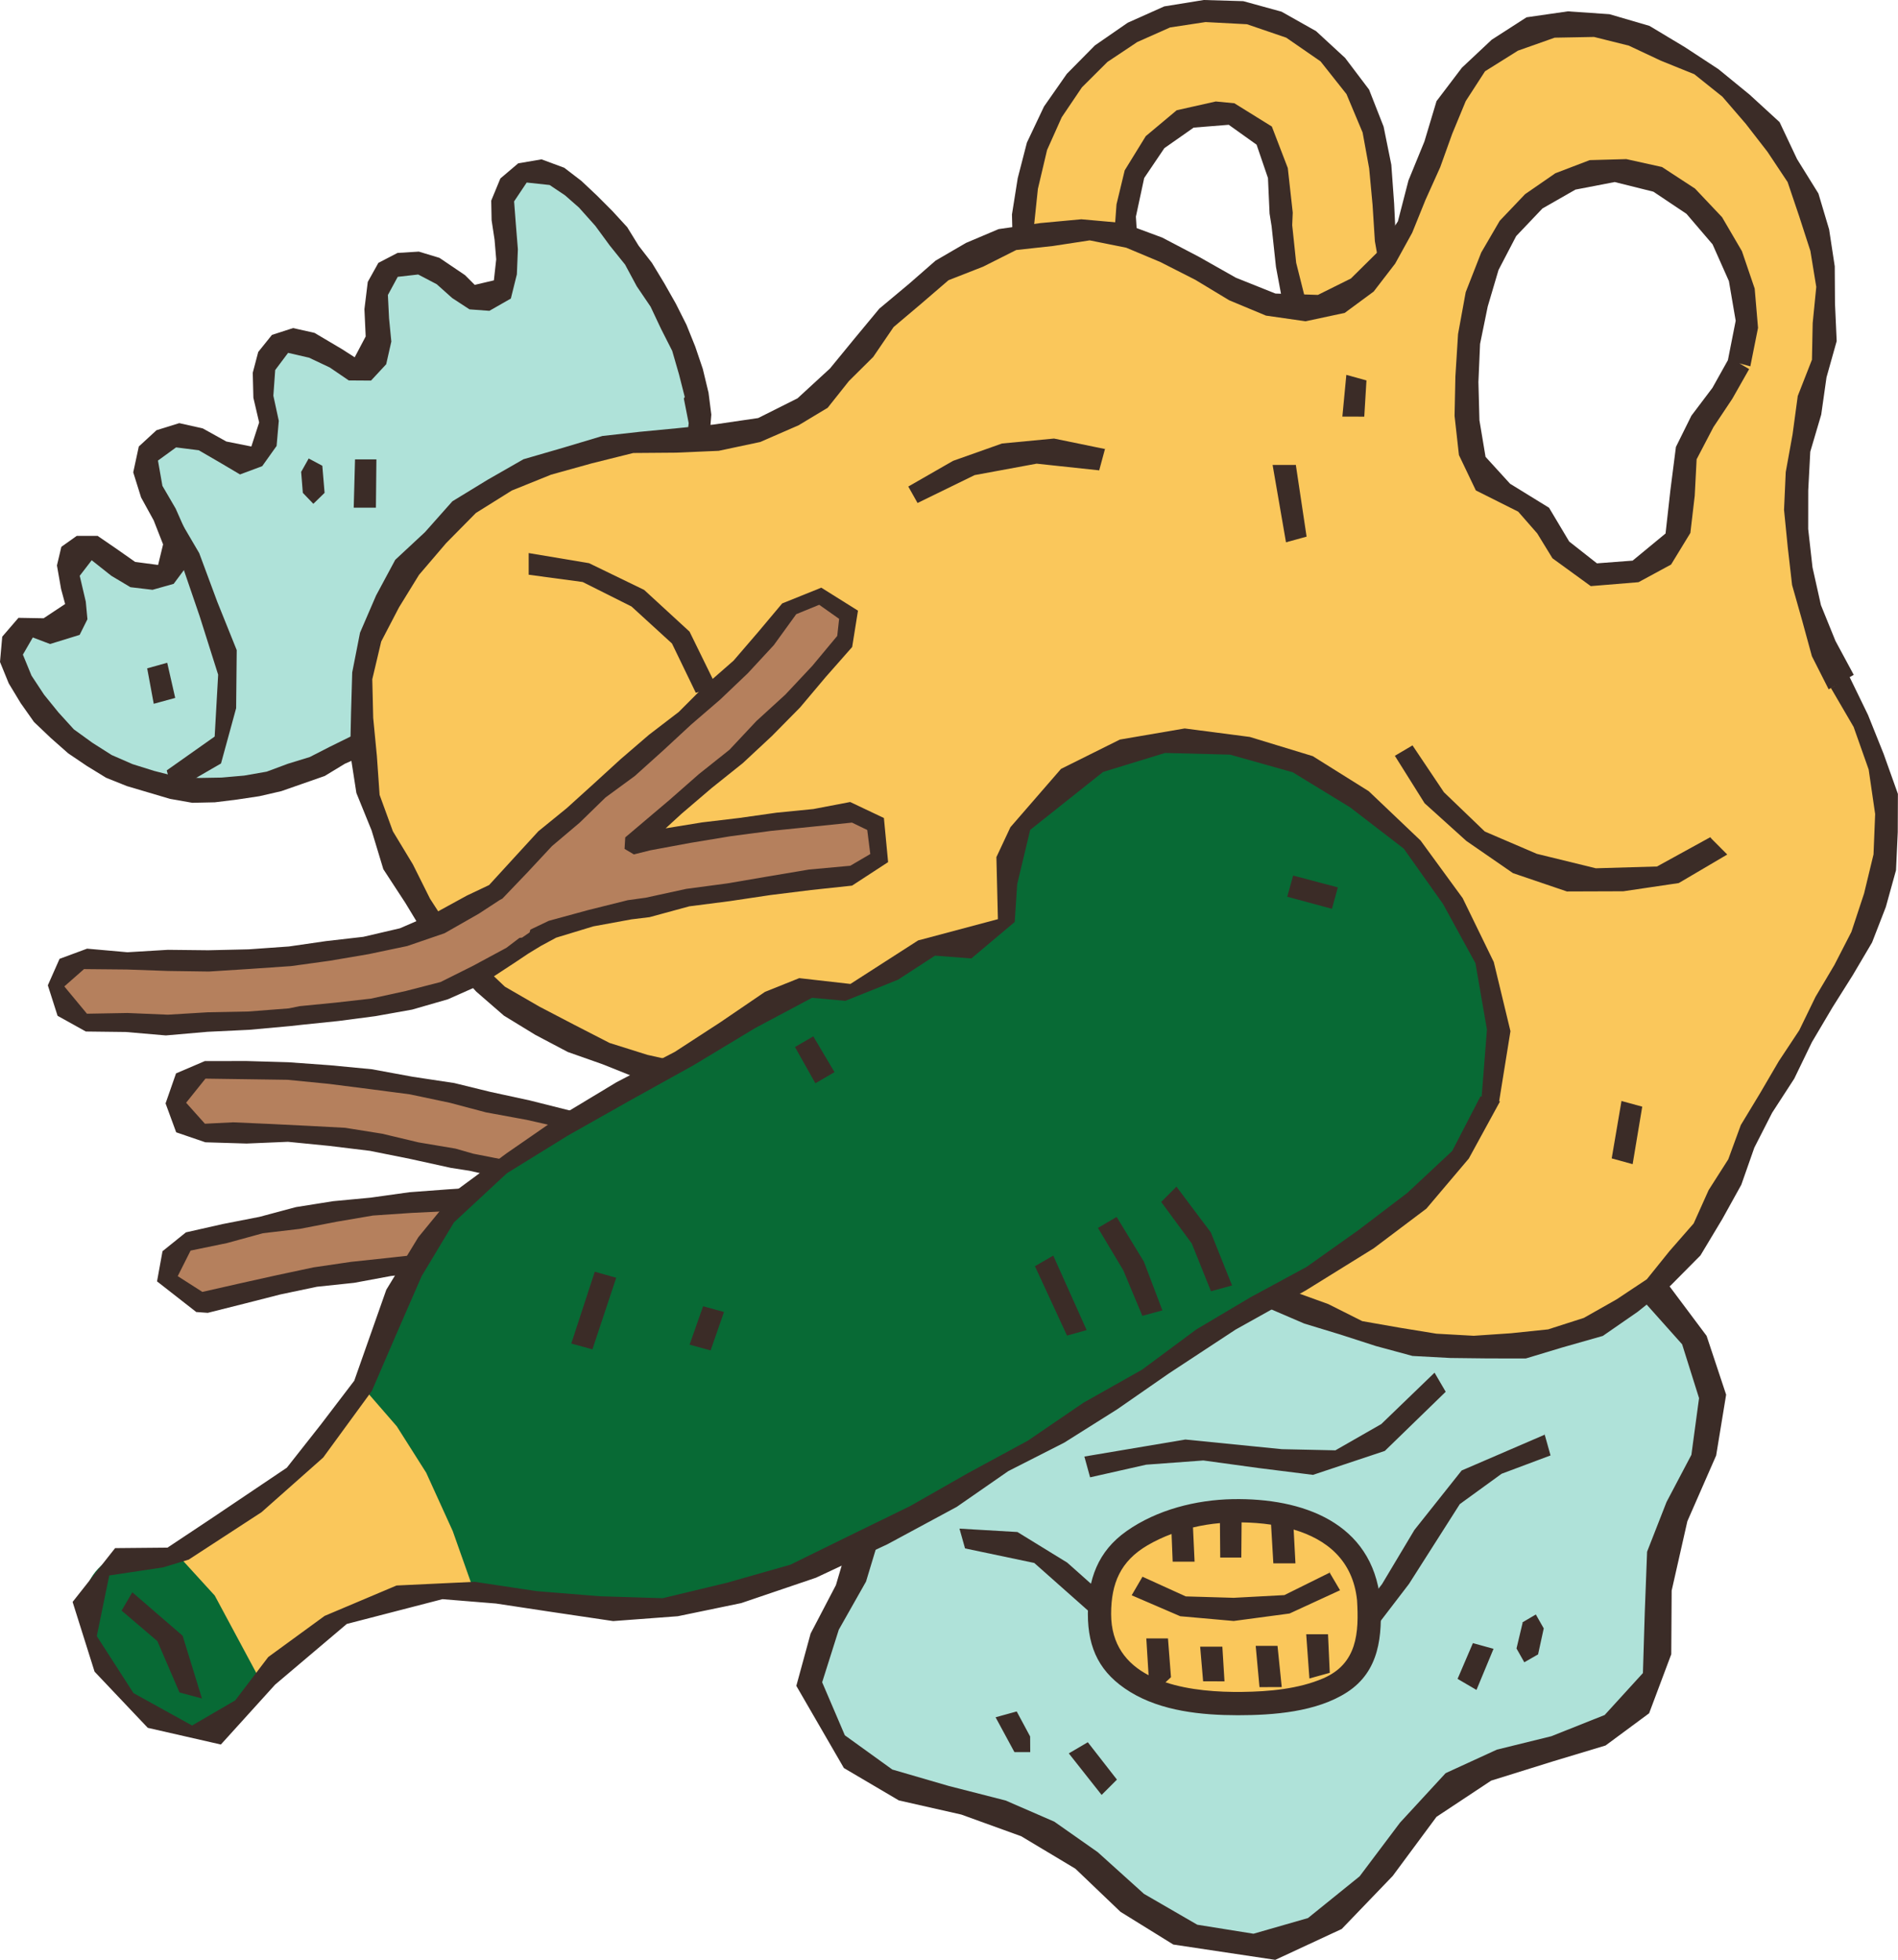
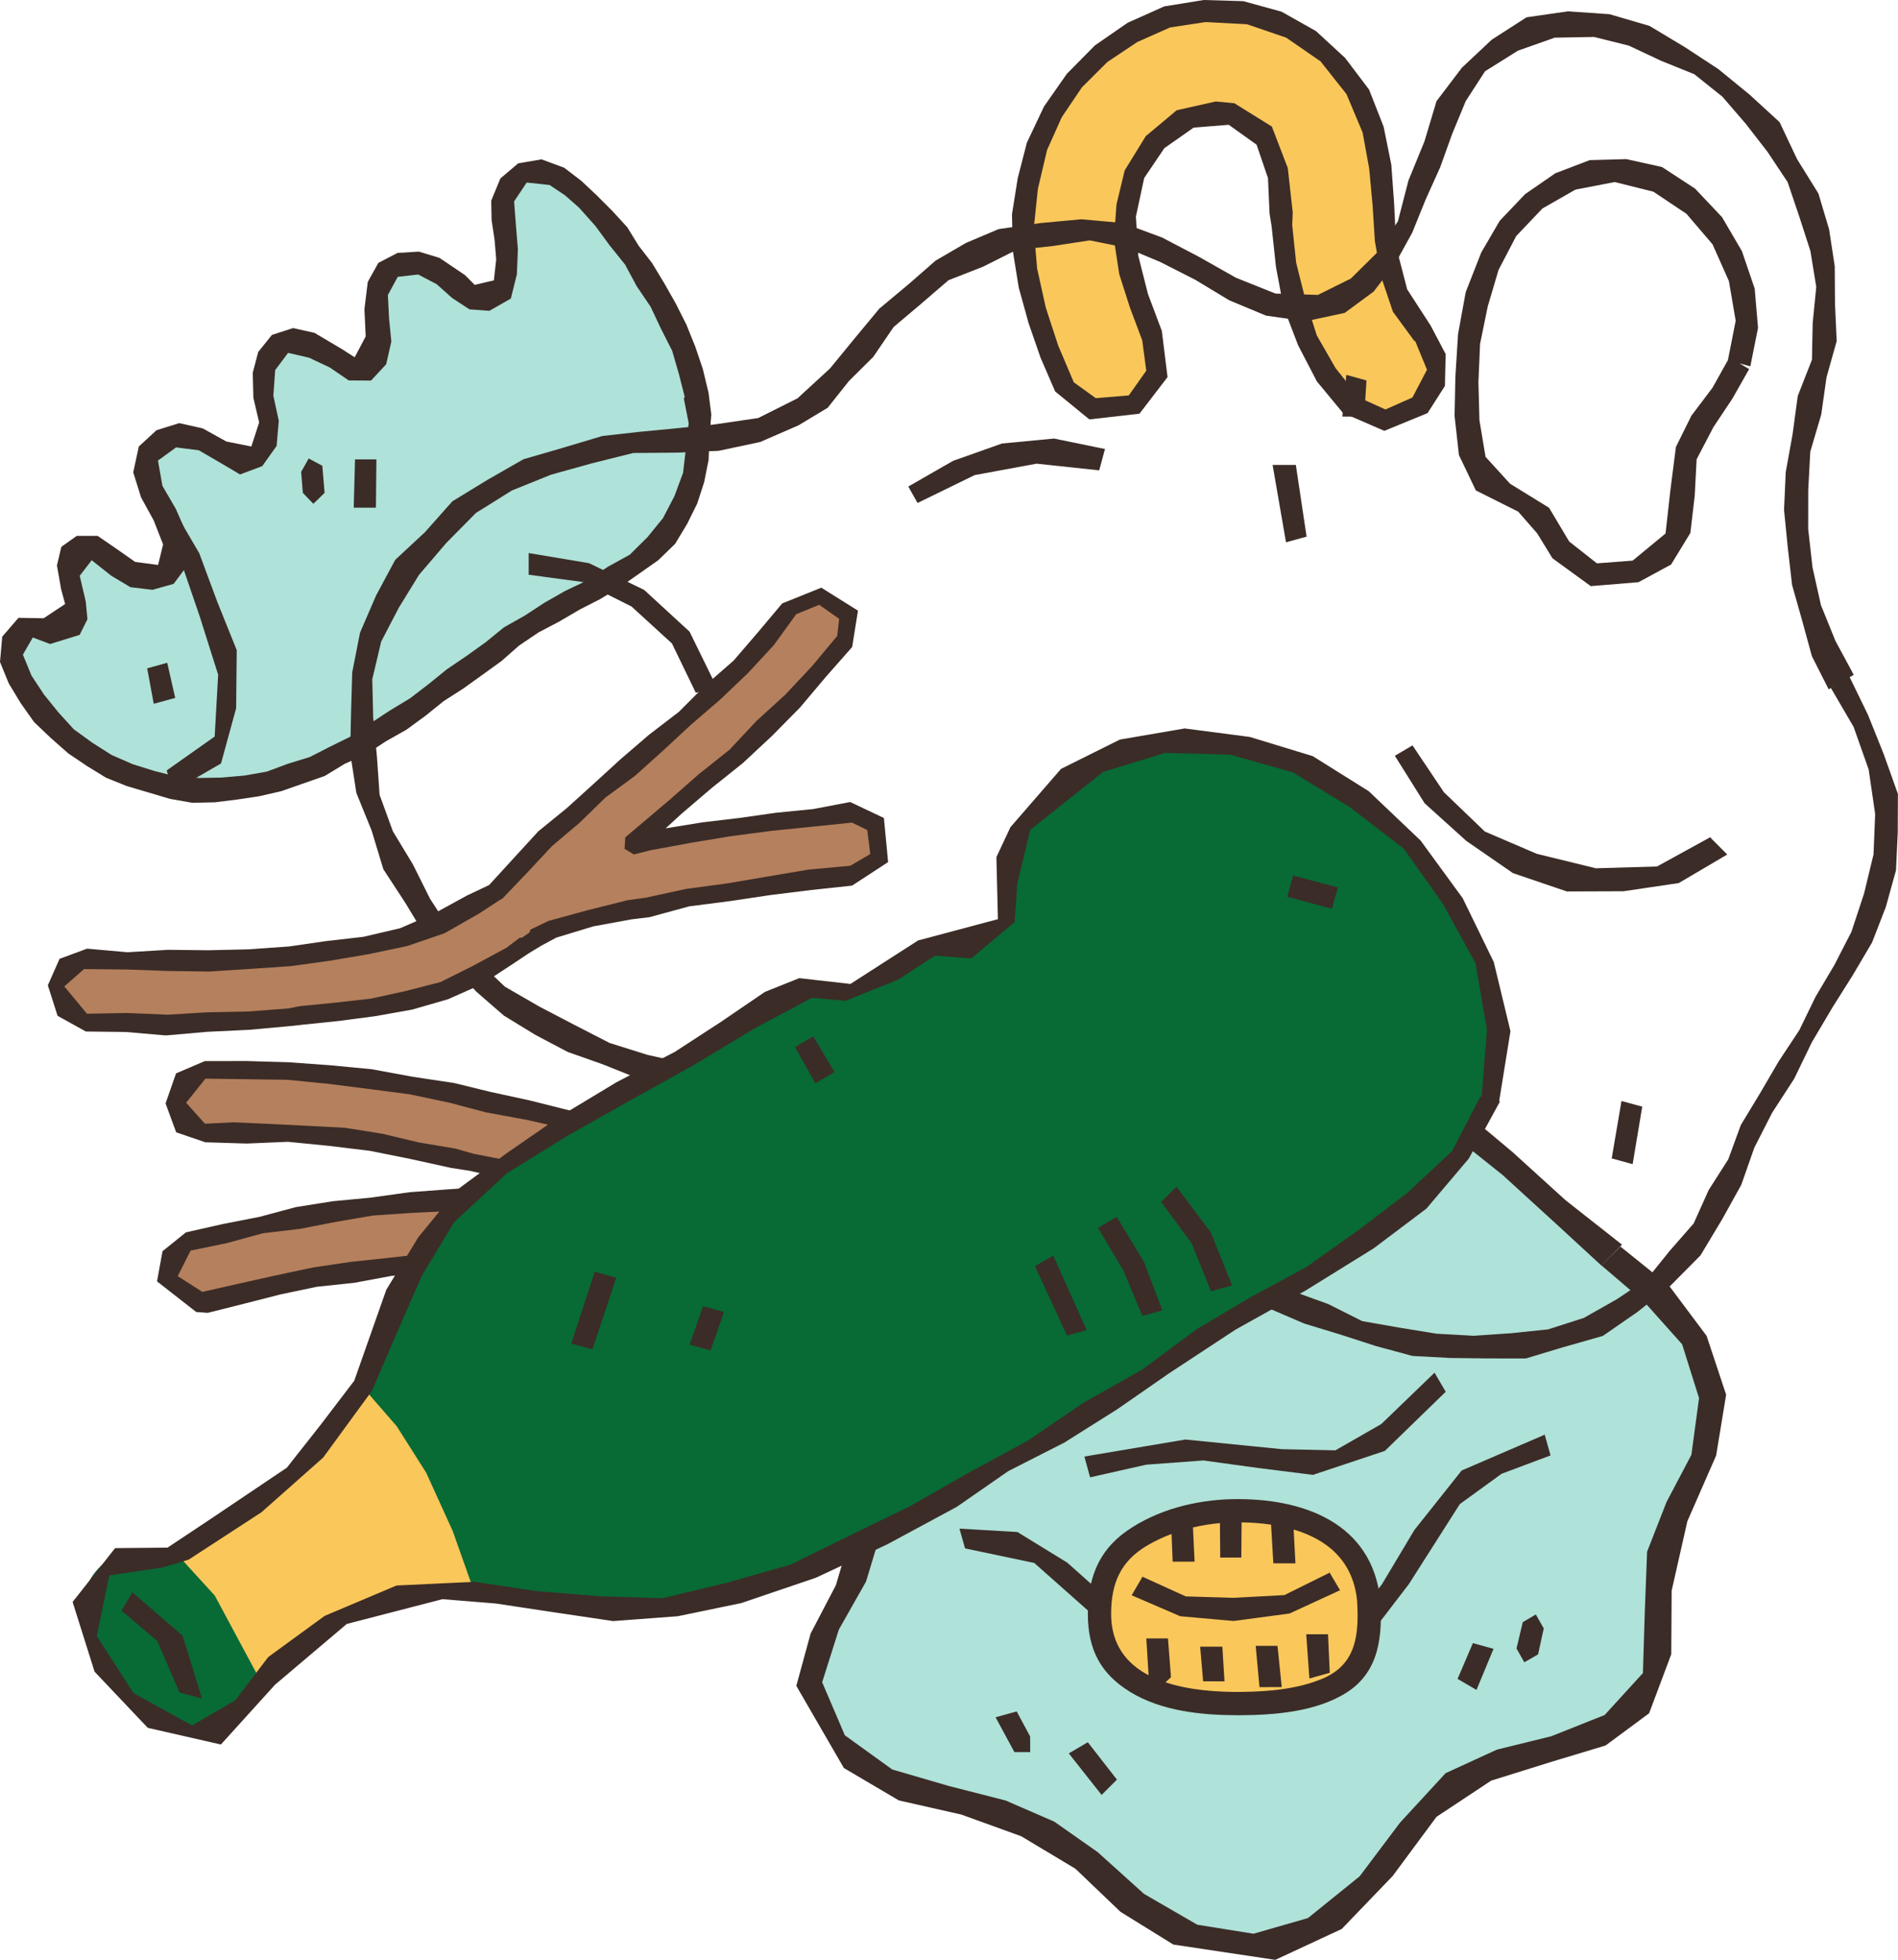
<svg xmlns="http://www.w3.org/2000/svg" height="404.3" preserveAspectRatio="xMidYMid meet" version="1.0" viewBox="0.0 0.0 391.6 404.3" width="391.6" zoomAndPan="magnify">
  <g id="change1_1">
    <path d="M143.68,81.52c1.82,10.11,0.05,21.23-6.55,29.1c-5.91,7.05-14.8,10.7-22.8,15.24 c-11.89,6.76-22.25,15.86-33.6,23.49c-11.35,7.63-24.27,13.92-37.94,13.88c-16.07-0.05-31.74-9.65-39.09-23.93 c-0.94-1.82-1.77-3.81-1.59-5.85s1.65-4.11,3.69-4.28c2.32-0.2,4.41,1.96,6.7,1.59c2.41-0.39,3.51-3.37,3.2-5.79 c-0.31-2.42-1.52-4.67-1.75-7.11c-0.23-2.43,1.11-5.37,3.55-5.51c1.22-0.07,2.34,0.57,3.39,1.2c3.94,2.35,7.88,4.7,11.81,7.05 l0.82-0.51c2.43-3.85,1.8-11.54-0.4-15.53c-2.19-3.99-4.13-9.29-1.16-12.74c3.25-3.78,9.55-1.93,13.4,1.23 c1.02,0.84,2.04,1.78,3.31,2.14c3.07,0.86,6.04-2.17,6.61-5.3c0.57-3.13-0.42-6.3-0.87-9.46c-0.45-3.15-0.14-6.8,2.31-8.83 c2.2-1.83,5.51-1.71,8.14-0.59s4.8,3.08,7.09,4.8c0.62,0.47,1.3,0.94,2.07,1.03c1.65,0.19,2.97-1.39,3.52-2.95 c1.06-3.07,0.39-6.43,0.17-9.68c-0.22-3.24,0.23-6.93,2.8-8.93c2.38-1.86,5.88-1.59,8.58-0.26c2.71,1.33,4.86,3.55,7.12,5.55 c0.69,0.61,1.42,1.22,2.3,1.48c2.49,0.74,4.92-1.6,5.7-4.08c1.31-4.17-0.26-8.63-0.58-12.98s1.66-9.74,6-10.17 c2.14-0.21,4.19,0.9,5.96,2.12c6.29,4.33,11.13,10.44,15.43,16.75C136.83,62.17,141.86,71.42,143.68,81.52z M342.16,323.87 c1.51-12.15,11.75-22.28,11.69-34.53c-0.06-12.85-11.18-22.55-21.34-30.42l-76.6-66.64c-10.69,18.17-21.71,36.73-37.94,50.19 c-10.06,8.34-22.07,14.68-29.88,25.16c-4.98,6.68-7.97,14.83-8.49,23.15c-0.58,9.32,1.83,18.92-0.77,27.89 c-3,10.37-12.46,19.02-11.64,29.78c0.8,10.44,11.1,17.56,21.08,20.71s20.9,4.06,29.75,9.66c7.05,4.46,12.11,11.51,18.89,16.38 c10.48,7.53,25.54,8.96,36.38,1.97c11.8-7.61,16.83-23.08,28.87-30.3c6.36-3.82,13.95-4.86,21.07-6.95 c7.12-2.09,14.48-5.83,17.46-12.62C343.87,340.08,341.19,331.69,342.16,323.87z" fill="#AFE2D9" />
  </g>
  <g id="change2_1">
    <path d="M356.14,287.68l-2.06,12.55l-5.94,13.56l-3.24,14.31l-0.08,13.12l-4.57,12.18l-8.98,6.64l-10.68,3.22 l-12.93,4.03l-11.28,7.47l-9.03,12.19l-10.52,10.94l-13.71,6.37l-21.04-3.16l-10.9-6.75l-9.29-8.88l-11.17-6.7l-12.38-4.48 l-12.89-2.92l-11.34-6.68l-9.81-16.95l2.95-10.79l5.22-9.99l4.33-14.69l-0.27-13.97l1.44-13.11l3.85-12.54l7.26-10.95l9.91-8.66 l10.78-7.51l9.98-8.51l10.18-10.12l8.35-11.69l7.86-12.01l7.52-12.23l4.12-0.57l9.64,8.45l11.18,9.67l10.98,9.91l11.15,9.71 l11.34,9.5l10.95,9.94l11.63,9.15l-4.25,4.31l-9.43-8.68l-10.92-9.97l-11.56-9.24l-11.08-9.79l-11.14-9.73l-11.24-9.6l-8.37-7.72 l-5.84,9.29l-7.68,11.77l-7.79,11.74l-9.86,10.06l-10.26,8.97l-11.19,7.78l-10.29,8.95l-8,11.08L183,288.43l-0.08,12.76L182.38,314 l-3.7,12.23l-5.62,9.93L169.63,347l4.68,10.94l9.79,7.06l11.65,3.39l11.73,3l10.04,4.36l8.96,6.29l9.55,8.61l10.99,6.36l11.6,1.86 l11.24-3.23l10.66-8.61l8.33-11.07l9.41-10.21l10.57-4.85l11.25-2.77l11-4.38l7.89-8.65l0.38-12.48l0.48-12.55l4.01-10.25l5.13-9.73 l1.58-11.7l-3.49-11.1l-7.74-8.67l-8.89-7.59l3.89-3.91l10.06,8.1l7.73,10.33L356.14,287.68z M318.62,295.54l0.11,0.38l0.02-0.01 L318.62,295.54z M209.92,316.01l-11.96-0.7l1.15,4.08l14.28,3l11.08,9.82l10.65,10.35l15.4,7.35l16.97-1.61l13.43-8.81l9.78-12.77 l10.49-16.47l8.63-6.26l10.09-3.78l-1.2-4.28l-17.14,7.39l-9.75,12.27l-6.68,11.17L277.2,337l-10.9,6.96l-20.86-0.08l-16.22-13.53 l-9.03-8.03L209.92,316.01z M248.28,301.25l11.3,1.55l11.32,1.42l14.82-4.94l12.56-12.2l-2.28-3.9l-0.02-0.04l-10.99,10.6 l-9.47,5.42l-11.04-0.24l-19.91-1.99l-20.84,3.51l1.18,4.29l11.57-2.61L248.28,301.25z M146.17,80.88l0.59,4.64l-0.38,4.69 l-0.18,4.66l-0.91,4.57l-1.44,4.43l-2.07,4.18l-2.49,4.13l-3.46,3.36l-3.93,2.77l-3.93,2.74l-4.1,2.5l-4.27,2.19l-4.17,2.44 l-4.3,2.26l-4.02,2.71l-3.65,3.21l-3.92,2.83L95.62,142l-4.08,2.62l-3.78,3.04l-3.91,2.86l-4.23,2.38l-4.04,2.67l-4.43,1.97 l-4.15,2.52l-4.58,1.6l-4.38,1.53l-4.52,1.04l-4.58,0.69l-4.61,0.57l-4.66,0.1l-4.6-0.81l-4.45-1.32l-4.43-1.31l-4.31-1.73 l-3.96-2.43l-3.85-2.6l-3.58-3.16l-3.47-3.3l-2.76-3.91l-2.46-4.07L0,136.54l0.46-5.21l3.35-3.89L9,127.53l4.44-2.94l-0.84-3.11 l-0.85-4.85l0.91-3.84l3.17-2.25l4.3-0.01l3.74,2.56l4.02,2.82l4.73,0.62l1.03-4.24l-1.94-4.95l-2.6-4.73l-1.62-5.18l1.15-5.33 l3.65-3.36l4.7-1.46l4.85,1.09l4.86,2.7l5.16,1.03l1.61-4.96l-1.19-5.09l-0.13-5.16l1.13-4.29l2.83-3.52l4.36-1.41l4.42,0.99 l5.71,3.38l2.58,1.66l2.27-4.3l-0.26-5.63l0.69-5.62l2.19-3.93l3.95-2.05l4.4-0.27l4.25,1.29l5.27,3.56l2.01,2.01l3.95-0.93 l0.48-4.34l-0.34-4.05l-0.61-4.01l-0.08-4.04l1.89-4.58l3.68-3.12l4.81-0.82l4.68,1.73l3.55,2.72l3.25,3.06l3.16,3.17l3.04,3.31 l2.36,3.83l2.75,3.55l2.52,4.16l2.4,4.23l2.19,4.35l1.82,4.52l1.56,4.61l1.14,4.74L146.17,80.88z M142.09,87.28l-1-5.08l0.19-0.31 l-1.18-4.64l-1.41-4.88l-2.3-4.53l-2.16-4.58l-2.85-4.2l-2.41-4.48l-3.16-3.93l-2.98-4.06l-3.37-3.77l-2.87-2.52l-3.19-2.14 l-4.73-0.51l-2.6,3.89l0.36,4.71l0.42,5.17l-0.21,5.16l-1.24,5l-4.43,2.53l-4.1-0.3l-3.58-2.34l-3.19-2.85l-3.82-2l-4.22,0.48 l-2.03,3.75l0.24,4.81l0.47,4.79l-1.06,4.68l-3.13,3.37l-4.59-0.03l-3.92-2.67l-4.27-2.02l-4.33-1l-2.66,3.55l-0.38,5.29l1.12,5.18 l-0.45,5.18l-2.97,4.17l-4.58,1.71l-4.24-2.51l-4.28-2.48l-4.67-0.59L32.59,95l0.92,5.22l2.73,4.68l1.73,3.91l1.05,4.16l-0.71,4.13 l-2.48,3.33l-4.36,1.23l-4.56-0.54l-3.95-2.36l-4.04-3.2l-2.47,3.21l1.25,5.34l0.34,3.62l-1.61,3.23l-6.1,1.88l-3.56-1.35 l-2.05,3.54l1.78,4.33l2.59,3.93l2.96,3.65l3.18,3.5l3.83,2.77l3.98,2.53l4.31,1.88l4.47,1.4l4.54,1.16l4.68,0.29l4.68-0.08 l4.67-0.41l4.63-0.81l4.41-1.64l4.49-1.38l4.18-2.14l4.21-2.07l4.05-2.7l4.06-2.67l4.17-2.52l3.86-2.96l3.78-3.06l4.03-2.73 l3.95-2.83l3.78-3.08l4.25-2.39l4.07-2.66l4.22-2.41l4.62-2.21l4.28-2.82l4.5-2.48l3.65-3.61l3.21-3.94l2.36-4.53l1.78-4.81l0.6-5.1 L142.09,87.28z" fill="#3B2C27" />
  </g>
  <g id="change3_1">
    <path d="M293.51,68.78c9.41,9.72-5.43,24.57-14.85,14.85c-9.67-9.98-13.41-23.52-14.17-37.07 c-0.49-8.79,0.12-20.41-10.38-23.12c-8.61-2.22-16.94,4.75-19.99,12.51c-4.29,10.9-1.23,23.1,3.69,33.21 c2.49,5.12,1.44,11.32-3.77,14.37c-4.63,2.71-11.88,1.33-14.37-3.77c-7.43-15.25-11.73-33.05-5.69-49.57 c5.49-15.03,18.22-26.68,34.56-28.04c16.04-1.33,30.45,9.29,34.72,24.58C287.14,40.59,282.53,57.44,293.51,68.78L293.51,68.78z" fill="#FAC75B" />
  </g>
  <g id="change2_2">
    <path d="M295.18,67.17l-4.85-7.49l-2.26-8.7l-0.43-9l-0.58-8l-1.59-7.86l-3-7.64l-4.94-6.53l-6-5.53l-7.12-4.01 l-7.89-2.17L248.36,0l-8.15,1.32l-7.54,3.37l-6.77,4.68l-5.78,5.85l-4.72,6.75l-3.53,7.45l-1.89,7.33l-1.19,7.49l0.19,7.59 l1.21,7.49l2.02,7.3l2.48,7.16l3.01,6.96l7.06,5.77l10.34-1.18l5.79-7.55l-1.18-9.53l-2.86-7.61l-1.99-7.86l-0.5-8.1l1.71-7.96 l4.17-6.17l6.04-4.23l7.24-0.58l5.74,4.1l2.35,6.88l0.33,7.33l0.42,2.63l0.9,8.37l1.55,8.28l3.01,7.87l3.88,7.47l5.37,6.49 l8.55,3.71l8.92-3.66l3.58-5.6l0.15-6.58L295.18,67.17z M291.42,81.99l-5.57,2.47l-5.48-2.47l-4.82-6.07l-3.87-6.74l-2.35-7.41 l-1.9-7.56l-0.82-7.76l0.11-2.6l-1.02-9.19l-3.29-8.56l-7.73-4.8l-3.84-0.37l-8.06,1.81l-6.38,5.34l-4.35,7.06l-1.69,7.01 l-0.53,7.21l1.09,7.17l2.2,6.89l2.55,6.79l0.83,6.25l-3.6,5.1l-6.81,0.57l-4.54-3.27l-3.23-7.6l-2.56-7.84l-1.78-8.05l-0.7-8.22 l0.86-8.19l1.89-8.01l3.03-6.77l4.16-6.16l5.26-5.24l6.16-4.11l6.77-3.01l7.32-1.11L257.27,5l8.11,2.77l7.08,4.89l5.35,6.75 l3.33,7.93l1.35,7.4l0.7,7.5l0.48,7.52l1.31,7.41l2.41,7.13l4.46,6.09l0.11-0.1l2.46,5.97L291.42,81.99z" fill="#3B2C27" />
  </g>
  <g id="change3_2">
-     <path d="M379.83,140.71c-9.6-17.05-12.29-37.15-6.85-55.95c1.76-6.07,3.31-12.17,3.84-18.39 c2.16-25.17-14.62-50.74-38.57-58.77c-10.2-3.42-22.34-3.56-30.81,3.07c-8.4,6.58-11.12,17.84-14.35,28.01s-8.75,21.19-19.04,24.02 c-13.35,3.66-25.39-8.31-38.39-13.07c-19.69-7.2-42.31,3.32-55.67,19.47c-5.02,6.07-9.33,13.1-16.14,17.07 c-8.51,4.96-19.02,4.09-28.85,4.73c-23.05,1.51-46.5,13.78-56.03,34.83c-8.14,17.98-4.93,39.7,4.92,56.81 c8.99,15.61,23.3,28.09,39.98,34.89c22.3,9.08,47.48,7.94,70.5,14.98c16.98,5.19,32.28,14.65,47.61,23.6s31.25,17.62,48.69,20.95 c17.44,3.33,36.9,0.57,50.2-11.19c12.38-10.94,17.61-27.61,25.54-42.11c9.25-16.93,23.1-33.01,22.91-52.3 C389.23,161.08,385.32,150.45,379.83,140.71z M358.98,74.95c-2.9,7.38-10.34,12.7-11.67,20.52c-0.84,4.97,0.96,10.31-0.89,15 c-1.98,5.01-7.62,7.67-12.98,8.21c-2.66,0.27-5.48,0.1-7.76-1.28c-4.92-2.98-5.59-10.31-10.35-13.54c-2.2-1.49-4.96-1.87-7.38-2.97 c-2.42-1.1-4.2-5.92-5.08-10.57c-0.38-9.03-0.57-18.19,1.39-27.01c1.97-8.83,6.3-17.41,13.5-22.89c7.2-5.47,17.53-7.26,25.5-2.99 c2.27,1.22,4.28,2.86,6.12,4.66c6.42,6.3,10.82,14.9,11.04,23.88C360.5,69.03,360.1,72.11,358.98,74.95z" fill="#FAC75B" />
-   </g>
+     </g>
  <g id="change2_3">
    <path d="M388.63,155.49l-3.22-8.03l-3.78-7.78l0.84-0.48l-3.77-6.99l-3-7.39l-1.74-7.79l-0.89-7.92l0.01-7.96 l0.42-7.97l2.26-7.66l1.09-7.68l2.1-7.48l-0.35-7.76l-0.05-7.67l-1.16-7.61l-2.21-7.41l-4.41-7.1l-3.6-7.62l-6.2-5.68l-6.41-5.24 l-6.91-4.53l-7.33-4.4l-8.24-2.41l-8.59-0.59l-8.53,1.23l-7.18,4.62l-6.15,5.77l-5.24,6.9l-2.5,8.33l-3.29,8.03l-2.18,8.44 l-4.29,6.44l-5.41,5.35l-6.8,3.38l-8.76-0.28L255,57.29l-7.62-4.31l-7.6-3.98l-8.09-3l-8.59-0.77l-8.51,0.79l-8.56,1.24l-6.71,2.84 l-6.29,3.66l-5.47,4.78l-6.14,5.13l-5.11,6.16L171.25,76l-6.7,6.16l-8.12,4.07l-9.01,1.32l-7.72,0.78l-7.72,0.74l-7.69,0.86 l-8.12,2.43L108,94.73l-7.39,4.23l-7.27,4.44l-5.66,6.37l-6.13,5.7l-3.96,7.37l-3.31,7.67l-1.61,8.19l-0.24,8.3l-0.18,8.32 l1.28,8.25l3.14,7.73l2.42,7.99l4.56,6.98l4.31,7.12l5.19,5.51l5.09,5.62l5.73,4.98l6.48,3.96l6.69,3.53l7.12,2.51l7.22,2.88 l7.59,1.72l7.42,2.67l7.73,1.18l7.81,0.54l7.75,0.9l7.57,2.02l7.7,1.49l7.51,2.25l7.7,1.79l7.31,2.96l7.08,3.46l6.85,3.88l7.03,3.55 l6.93,3.43l6.16,4.74l6.56,4.08l6.9,3.49l6.92,3.43l7.1,3.05l7.39,2.25l7.4,2.39l7.54,2.04l7.8,0.42l7.76,0.09l7.82,0.01l7.49-2.26 l8.4-2.39l7.18-4.97l6.79-5.41l6.17-6.22l4.51-7.51l3.92-7.07l2.69-7.66l3.67-7.19l4.56-7.03l3.65-7.54l4.25-7.18l4.17-6.62 l3.99-6.76l2.84-7.32l2.1-7.58l0.36-7.85l0.03-7.89L388.63,155.49z M386.55,176.23l-1.95,8.07l-2.61,7.91l-3.5,6.81l-3.9,6.58 l-3.36,6.91L367,218.9l-3.86,6.6l-3.97,6.56l-2.59,7.07l-4.05,6.35l-3.09,6.88l-4.96,5.67l-4.71,5.85l-6.25,4.15l-6.73,3.81 l-7.38,2.37l-7.68,0.8l-7.67,0.52l-7.69-0.43l-7.61-1.24l-7.7-1.35l-7.01-3.52l-7.31-2.64l-7.02-3.35l-7.12-3.19l-6.75-3.89 l-6.78-3.83l-6.28-4.68l-7.21-3.07l-6.69-3.97l-6.68-4.06l-7.2-3.03l-7.3-2.77l-8.05-1.65l-7.96-1.86l-7.99-1.8l-8.03-1.63 l-8.15-0.85l-8.12-1.08l-7.88-2.28l-7.97-1.78l-7.79-2.45l-7.26-3.73l-7.21-3.76l-7.13-4.12l-5.8-5.49l-5.31-5.96l-4.33-6.68 l-3.54-7.09l-4.13-6.83l-2.74-7.51l-0.56-8L77,148.08l-0.19-7.97l1.84-7.78l3.68-7.06l4.12-6.69l5.6-6.55l6.13-6.21l7.42-4.64 l8.1-3.27l8.38-2.33l8.58-2.14l8.83-0.07l8.79-0.38l8.57-1.82l7.92-3.45l6-3.61l4.38-5.51l5.02-4.98l4.2-6.16l5.68-4.8l5.65-4.86 l7.15-2.8l6.82-3.43l7.58-0.83l7.58-1.16l7.53,1.51l7.03,2.95l7.24,3.68l6.99,4.22l7.58,3.16l8.17,1.17l8.08-1.73l5.97-4.4 l4.44-5.77l3.51-6.36l2.74-6.77l3.04-6.75l2.48-6.9l2.79-6.74l3.98-6.15l6.79-4.25l7.58-2.68l8.12-0.15l7.17,1.79l6.64,3.12 l6.88,2.78l5.79,4.63l4.82,5.59l4.49,5.79l4.15,6.24l2.4,7.1l2.3,7.11l1.21,7.41l-0.74,7.47l-0.15,7.55l-2.93,7.48l-1.07,7.92 l-1.41,7.78l-0.35,7.79l0.77,7.75l0.89,7.75l2.07,7.3l2.02,7.39l3.46,6.83l1.87-1.08l-1.4,0.82l4.68,8.02l3.1,8.77l1.34,9.19 L386.55,176.23z M359.4,51.81l-4.1-7.01l-5.58-5.9l-6.81-4.45l-7.37-1.63l-7.55,0.21l-7.09,2.71l-6.24,4.31l-5.23,5.49l-3.82,6.55 l-3.2,8.17l-1.58,8.64l-0.55,8.75l-0.17,8.13l0.9,8.08l3.49,7.3l8.74,4.38l3.92,4.48l3.15,5.14l7.9,5.74l9.85-0.81l6.72-3.64 l3.98-6.52l0.9-7.68l0.39-7.51l3.47-6.64l3.91-5.87l3.46-6.1l-2.01-1.18l2.25,0.62l1.59-7.94l-0.69-8.1L359.4,51.81z M356.51,74.26 l0.01,0l-3.2,5.73l-4.35,5.76l-3.19,6.44l-1.14,8.91l-1,8.94l-6.79,5.6l-7.37,0.56l-5.72-4.5l-4.16-6.97l-8.04-4.95l-5.06-5.55 l-1.26-7.54l-0.21-7.87l0.34-7.88l1.58-7.72l2.23-7.54l3.64-6.98l5.42-5.7l6.81-3.89l8.1-1.56l7.98,1.99l6.83,4.57l5.38,6.29 l3.37,7.58l1.4,8.18L356.51,74.26z" fill="#3B2C27" />
  </g>
  <g id="change4_1">
    <path d="M175.62,180.77c-14.13,1.3-28.15,3.32-42.06,6.15c-6.42,1.3-13.48,2.29-19.51,4.97 c-1.21,0.54-2.36,1.17-3.5,1.83c-0.73,0.71-1.51,1.17-2.3,1.43c-3.22,2.1-6.31,4.44-9.72,6.21c-11.59,6.02-25.94,7.22-38.75,8.58 c-13.94,1.47-27.97,1.69-41.96,0.8c-8.32-0.53-8.35-13.53,0-13c13.99,0.89,28.02,0.67,41.96-0.8c13.04-1.38,26.69-2.88,37.83-10.25 c1.46-0.97,2.91-1.91,4.38-2.81c18.69-21.03,43.79-35.76,60.85-58.3c4.99-6.59,16.27-0.11,11.23,6.56 c-12.36,16.33-28.45,28.76-43.65,42.17c1.16-0.22,2.31-0.44,3.46-0.66c13.8-2.66,27.74-4.58,41.74-5.86 C183.97,167,183.89,180.01,175.62,180.77z M142.41,232.28c-16.82,1.44-32.87-3.22-49.13-6.79c-16.76-3.68-33.81-5.41-50.97-4.88 c-8.35,0.26-8.38,13.26,0,13c17.35-0.53,34.29,1.39,51.19,5.25c16.07,3.67,32.28,7.85,48.9,6.43 C150.68,244.57,150.76,231.56,142.41,232.28z M115.4,245.17c-12.67,2.5-25.87,2.09-38.69,3.72c-12.77,1.62-25.39,3.99-37.86,7.19 c-8.1,2.08-4.67,14.62,3.46,12.54c12.54-3.22,25.28-5.72,38.15-7.18c12.77-1.45,25.76-1.24,38.39-3.73 C127.05,256.09,123.58,243.55,115.4,245.17z" fill="#B5805D" />
  </g>
  <g id="change2_4">
    <path d="M182.37,168.73l-6.96-3.3l-7.59,1.45l-7.66,0.76l-7.62,1.08l-7.65,0.91l-7.55,1.23l3.26-2.99l6.25-5.34 l6.43-5.14l6.02-5.61l5.78-5.86l5.3-6.29l5.44-6.17l1.2-7.5l-7.57-4.74l-8.07,3.25l-4.98,5.93l-5.05,5.87l-5.83,5.1l-5.47,5.48 l-6.15,4.71l-5.86,5.04l-5.55,5.07l-5.57,5.04l-5.84,4.75L106,177l-5.09,5.56l-4.58,2.17l-6.72,3.68l-7.1,3.07l-7.55,1.76 l-7.69,0.88l-7.65,1.11l-8.32,0.59l-8.34,0.19l-8.33-0.09l-8.34,0.5l-8.32-0.74l-5.68,2.1l-2.42,5.46l2.01,6.29l5.83,3.24l8.26,0.1 l8.25,0.71l8.6-0.75l8.59-0.41l8.57-0.78l2.25-0.25l7.64-0.79l7.61-1l7.56-1.35l7.38-2.13l7.01-3.11l7.03-4.61l2.57-1.72l2.6-1.58 l3.13-1.69l7.66-2.33l7.85-1.44l3.76-0.46l8.19-2.23l8.4-1.08l8.37-1.25l8.4-1.04l8.41-0.9l7.44-4.85L182.37,168.73z M179.56,176.16 l-4.13,2.42l-8.52,0.78l-8.44,1.42l-8.42,1.44l-8.47,1.13l-8.35,1.82l-3.7,0.51l-8.18,2.04l-8.13,2.22l-3.79,1.81l-0.17,0.59 l-1.54,1.06l-0.54,0.06l-2.7,2.05l-7,3.77l-6.6,3.29l-7.15,1.84l-7.21,1.58l-7.34,0.83l-7.34,0.72L59.59,208l-8.31,0.64l-8.33,0.16 l-8.32,0.5l-8.33-0.35l-8.36,0.15l-4.67-5.63l4.07-3.58l0.35,0.01l8.48,0.08l8.46,0.3l8.48,0.12l8.46-0.54l8.46-0.58l8.04-1.11 l8-1.36l7.95-1.67l7.7-2.64l7.07-4.03l4.3-2.81l0.56-0.3l5.15-5.38l5.09-5.46l5.7-4.82l5.35-5.21l6.03-4.42l5.86-5.27l5.78-5.35 l5.97-5.14l5.71-5.44l5.36-5.79l4.63-6.39l4.74-1.94l4.11,2.9l-0.39,3.52l-5.18,6.22l-5.54,5.9l-5.97,5.45l-5.54,5.91l-6.33,5.04 l-6.07,5.33l-9.11,7.71l-0.14,2.37l1.92,1.14l3.42-0.85l8.25-1.53l8.29-1.37l8.33-1.1l8.36-0.85l8.35-0.86l3.15,1.52L179.56,176.16z M142.26,230.51l-8.32,0.12l-8.25-0.95l-8.3-0.66l-8.07-2.03l-8.12-1.76l-7.47-1.83l-8.55-1.29l-8.49-1.56l-8.59-0.82l-8.6-0.62 l-8.62-0.25l-8.62,0.01l-5.94,2.54l-2.16,6.19l2.19,5.96l6.02,2.06l8.51,0.26l8.53-0.36l8.49,0.84l8.46,1.03l8.36,1.68l8.32,1.83 l3.81,0.59l11.68,2.66l-8.05,0.62l-7.95,0.55l-8.06,0.6l-8,1.12l-7.74,0.73l-7.67,1.22l-7.52,2.01l-7.61,1.49l-7.57,1.71l-4.83,3.89 l-1.13,6.22l8.09,6.32l2.38,0.17l7.48-1.88l7.48-1.91l7.56-1.59l7.68-0.81l7.6-1.41l7.26-0.78l7.32,0.17l8.04-0.62l7.96-1.34 l7.93-1.29l5.89-4.58l-1.38-8.15l11.95,0.79l6.96-0.05l6.32-3.11l1.41-6.81l-2.29-5.48L142.26,230.51z M121.48,253.54l-3.02,2.19 l-7.82,0.95l-7.82,0.86l-7.87,0.38l-7.37,0.71l-7.35,0.82l-7.79,0.83l-7.75,1.14l-7.66,1.63l-7.64,1.7l-7.64,1.73l-5.08-3.25 l2.65-5.27l7.51-1.55l7.4-2.03l7.63-0.9l7.52-1.46l7.56-1.29l7.93-0.54l7.93-0.39l7.7-0.47l7.64-1.18l7.61-1.14l1.08,0.02l3.6,1.34 L121.48,253.54z M142.26,243.53l-7.52-0.18l-7.47-0.48l-7.49-0.53l-7.44-1.08l-7.29-1.83l-7.37-1.45l-3.71-1.06l-7.61-1.28 l-7.51-1.79l-7.63-1.22l-7.72-0.41l-7.7-0.38l-7.7-0.34l-5.82,0.29l-3.88-4.33l3.99-4.97l8.47,0.12l8.47,0.12l8.43,0.83l8.4,1.07 l8.4,1.1l8.29,1.75l7.39,1.96l8.42,1.55l8.35,1.89l8.53,0.7l8.5,0.62l8.55,0.23l3.87,3.34L142.26,243.53z" fill="#3B2C27" />
  </g>
  <g id="change5_1">
    <path d="M307.7,226.73c-0.87,2.71-2.03,5.24-3.44,7.62c-7.28,12.36-21.05,20.61-33.71,28.22 c-2.6,1.56-5.18,3.13-7.76,4.72c-23.91,14.72-47.17,30.48-71.68,44.15c-3.94,2.2-7.96,4.35-12.05,6.37 c-18.9,9.41-39.26,16.32-59.97,13.89c-7.1-0.84-14.06-2.76-21.15-3.47c-1.18-0.13-2.37-0.22-3.56-0.26 c-15.42-0.54-30.79,6.93-40.3,19.05c-0.8,1-1.55,2.03-2.25,3.09c-1.91,2.88-3.73,6.14-6.88,7.57c-3.73,1.7-8.14,0.25-11.67-1.82 c-5.85-3.44-10.68-8.63-13.68-14.72c-1.84-3.72-3.02-7.97-2.21-12.04c0.82-4.08,4.04-7.85,8.17-8.32c2.23-0.25,4.46,0.44,6.71,0.42 c1.41-0.02,2.76-0.31,4.07-0.79c2.53-0.9,4.88-2.46,7.12-3.99c10.65-7.26,21.63-14.84,28.36-25.84c0.98-1.6,1.86-3.25,2.66-4.93 c3.63-7.56,5.87-15.81,9.86-23.21c8-14.85,22.36-25.16,36.98-33.57c4.58-2.63,9.24-5.13,13.88-7.68 c8.75-4.78,17.42-9.69,25.26-15.75c2.16-1.67,4.99-2.17,7.57-1.3c6.26,2.11,11.72-0.7,14.45-2.9c3.26-2.63,6.2-6.44,10.39-6.57 c1.89-0.06,3.71,0.69,5.6,0.84c4.49,0.37,8.95-3.15,9.64-7.6c0.38-2.44-0.25-4.92-0.29-7.4c-0.07-5.19,2.53-10.1,5.9-14.04 c10.43-12.21,28.34-16.42,43.96-12.73c15.62,3.68,28.96,14.3,38.61,27.12C306.14,193.95,312.7,211.13,307.7,226.73z" fill="#086A35" />
  </g>
  <g id="change3_3">
    <path d="M93.41,315.81l4.39,12.41l-3.41-0.3l-15.23,1.96l-13.82,6.71L54.02,347.2l-9.71-18.08l-7.96-8.72l7-4.17 l10.71-7.17l9.7-8.48l8.1-9.99l2.6-4.91l7.41,8.53l6.06,9.56L93.41,315.81z M282.39,330.07c-0.54-7.99-6.11-14.86-13.89-16.78 c-2.98-0.73-6.01-1.12-8.9-1.43c-7.54-0.83-15.32,0.44-22.12,3.78c-3.93,1.93-7.68,4.74-9.37,8.78c-1.01,2.43-1.19,5.11-1.24,7.73 c-0.06,3.46,0.15,7.13,2.07,10.01c1.08,1.61,2.62,2.85,4.22,3.95c1.22,0.83,2.48,1.6,3.82,2.22c2.42,1.11,5.05,1.72,7.68,2.17 c7.7,1.31,15.56,1.21,23.22-0.3c2.58-0.51,5.16-1.19,7.49-2.4c2.33-1.22,4.42-3.01,5.63-5.35c1.05-2.03,1.39-4.35,1.55-6.63 C282.64,334.57,282.55,332.41,282.39,330.07z" fill="#FAC75B" />
  </g>
  <g id="change2_5">
    <path d="M247.62,339.66L247.62,339.66L247.62,339.66L247.62,339.66z M247.62,339.66l0.61,7.14l4.41,0.01l-0.44-7.15 L247.62,339.66z M220.44,361.72l0.08-0.04l0,0L220.44,361.72z M220.52,361.67l6.77,8.57l3.16-3.16l-6.01-7.71L220.52,361.67z M259.12,339.49l-0.04,0.01l0.78,8.5l4.59-0.01l-0.87-8.5L259.12,339.49z M269.54,337.1l-0.04,0l0.66,9.12l4.2-1.17L274,337.1 L269.54,337.1z M274.12,324.03l0.22,0.37l0.04-0.02L274.12,324.03z M265,329.02l-10.46,0.56l-9.89-0.29l-8.93-4.06l-2.23,3.83 l10.02,4.32l11.03,0.98l11.52-1.54l10.42-4.8l-2.14-3.63L265,329.02z M265.33,111.86l4.25-1.17l-2.22-14.79l-4.79,0.01l0,0.01 L265.33,111.86z M201.09,98l12.79-2.36l12.91,1.38l1.19-4.4l-10.51-2.16l-10.73,1.02l-10.1,3.58l-9.24,5.3l1.91,3.39L201.09,98z M120.22,120.05l10.07,5.05l8.35,7.63l4.92,10.17l4.28-1.16l0.03-0.02l-5.6-11.43l-9.37-8.61l-11.36-5.51l-12.46-2.09l0,4.47 L120.22,120.05z M77.56,104.72l0.1-9.96l-4.5,0l0.09,0l-0.27,9.96H77.56z M281.48,85.94l0.45-7.47l-4.27-1.18l0.12,0.03l-0.82,8.61 L281.48,85.94z M64.65,103.92l2.32-2.26l-0.47-5.59l-2.81-1.5l-1.51,2.69l-0.05,0.01l0.35,4.39L64.65,103.92z M31.72,145.17 l4.43-1.21l-1.65-7.25l-4.28,1.19l0.15-0.03L31.72,145.17z M209.77,353.02l-4.36,1.2l0,0l3.89,7.19l3.26,0l-0.02-3.23L209.77,353.02 z M37.59,116.58l3.6,10.52l3.82,12.07l-0.72,12.76l-9.89,6.98l1.2,4.36l10-5.79l3.12-11.4l0.12-11.98l-4-9.94l-3.74-10.07 l-5.42-9.25l-4.04,2.38l0.46-0.26L37.59,116.58z M228.09,92.24l-0.1,0.39l0.02,0L228.09,92.24z M265.59,184.97l9.22,2.49l1.2-4.34 l0.01-0.08l-9.22-2.44L265.59,184.97z M249.82,254.21l-7.09-9.44l-3.15,3.15l6.31,8.58l3.96,9.85l4.47-1.23l-0.12,0.03 L249.82,254.21z M314.07,334.67l0.09,0.02l-1.27,5.34l1.61,2.85l2.84-1.63l1.17-5.36l-1.63-2.87L314.07,334.67z M230.39,251.02 l-3.86,2.26l5.23,8.74l3.93,9.4l4.14-1.13L236,260.22L230.39,251.02z M334.4,227.06l0.15,0.04l0-0.02L334.4,227.06z M332.53,238.94 l4.32,1.19l1.98-11.86l-4.28-1.17L332.53,238.94z M353.14,173.02l-0.27-0.33l-10.99,6.04l-12.62,0.37l-12.18-2.98l-10.73-4.6 l-8.44-8.11l-6.48-9.66l-3.64,2.15l6.14,9.79l8.61,7.77l9.62,6.64l11.12,3.78l11.66-0.04l11.42-1.69l10.01-5.89L353.14,173.02z M226.48,253.31l0.05-0.03l0,0L226.48,253.31z M213.53,261.18L213.53,261.18l6.62,14.31l4.05-1.13l-6.89-15.37L213.53,261.18z M27.3,328.44l-2.21,3.78l7.38,6.29l4.56,10.59l4.64,1.25l-3.99-12.95L27.3,328.44z M122.71,262.33l-4.84,14.8l4.36,1.2l4.91-14.77 l-4.53-1.27L122.71,262.33z M25.03,332.32l0.06-0.1l0,0L25.03,332.32z M303.89,338.93l-3.16,7.37l3.9,2.28l3.52-8.48l-4.46-1.23 L303.89,338.93z M145.06,269.44l-2.78,7.92l4.33,1.19l2.77-7.93L145.06,269.44L145.06,269.44z M163.98,215.99l0.03-0.02l0,0 L163.98,215.99z M164.02,215.97l4.21,7.48l3.95-2.3l-4.38-7.38L164.02,215.97z M284.79,330.07c0.44,7.31-0.15,14.64-6.85,18.98 c-6.32,4.1-15.25,4.75-22.56,4.75c-7.45-0.01-15.72-0.83-22.21-4.81c-6.2-3.81-8.72-8.87-8.72-16.09c0-7.1,2.04-12.9,8-17.09 c6.25-4.4,14.33-6.44,21.89-6.58C268.71,308.96,283.11,314.02,284.79,330.07z M279.99,330.07c-0.87-8.3-6.34-12.58-13.08-14.57 l0.37,6.97l-4.56,0l-0.47-7.98c-2.01-0.3-4.06-0.44-6.08-0.47l-0.06,7.26h-4.35l-0.06-7.11c-1.86,0.16-3.73,0.46-5.56,0.9l0.33,7.06 l-4.52,0l-0.23-5.72c-1.73,0.65-3.4,1.42-4.98,2.35c-5.56,3.27-7.48,7.82-7.49,14.14c0,6.35,3.2,10.27,7.73,12.65l-0.47-7.59l0,0 l4.47,0l0.62,8l-1.13,1.05c5,1.66,10.86,2.04,15.81,1.98c5.53-0.07,11.57-0.59,16.71-2.79C280.04,343.18,280.4,336.77,279.99,330.07 z M311.64,212.7l-2.33,14.45l0.17,0.05l-6.43,11.77l-8.75,10.33l-10.86,8.18l-14.05,8.71l-14.44,8.05l-13.82,9.08l-10.62,7.37 l-10.93,6.88l-11.54,5.87l-10.64,7.38l-14.32,7.72l-14.74,6.9l-15.41,5.23l-13.09,2.71l-13.33,1l-13.2-1.96l-10.96-1.66l-11.06-0.9 l-19.74,5.11l-14.79,12.52l-11.19,12.35l-15.08-3.44l-10.98-11.59l-4.53-14.38l8.77-11.1l10.81-0.1l8.91-5.92l15.71-10.57l7.03-8.92 l6.88-9.02l6.61-18.76l6.61-10.84l8.04-9.81l10.2-7.52l11.09-7.67l11.58-6.98l12.01-6.25l9.37-6.09l9.22-6.28l7.08-2.84l10.56,1.2 l13.97-8.98l16.46-4.38l-0.31-12.8l2.89-6.17l10.44-12.03l12.15-6.05l13.37-2.29l13.43,1.75l12.99,3.96l11.55,7.23l10.7,10.18 l8.68,11.88l6.42,13.18L311.64,212.7z M306.79,212.38l-2.37-13.7l-6.7-12.23l-8.09-11.4l-11.07-8.52l-11.83-7.23l-12.94-3.64 l-13.41-0.35l-12.79,3.92l-15.04,11.95l-2.68,11.19l-0.51,7.8l-8.95,7.53l-7.49-0.58l-7.63,4.96l-10.87,4.36l-6.89-0.62l-11.71,6.23 l-12.74,7.68l-12.98,7.2l-12.9,7.28l-12.63,7.8l-10.91,10.13L87,263.22l-5.15,11.8l-5.13,11.89l-10.04,13.74l-12.72,11.27 l-15.02,9.78l-5.27,1.6l-11.13,1.67l-2.57,12.51l7.57,11.75l12.09,6.69l8.9-5.18l6.81-8.94l11.64-8.49l14.84-6.27l16.1-0.76 l12.86,1.93l12.98,1.05l12.97,0.4l13.24-3.18l13.11-3.73l12.24-6.01l12.46-6.08l12.06-6.87l12.22-6.62l11.48-7.83l12.11-6.83 l11.18-8.29l11.24-6.67l11.5-6.22l10.67-7.57l10.11-7.69l9.28-8.67l5.83-11.27l0.24,0.07L306.79,212.38z" fill="#3B2C27" />
  </g>
</svg>